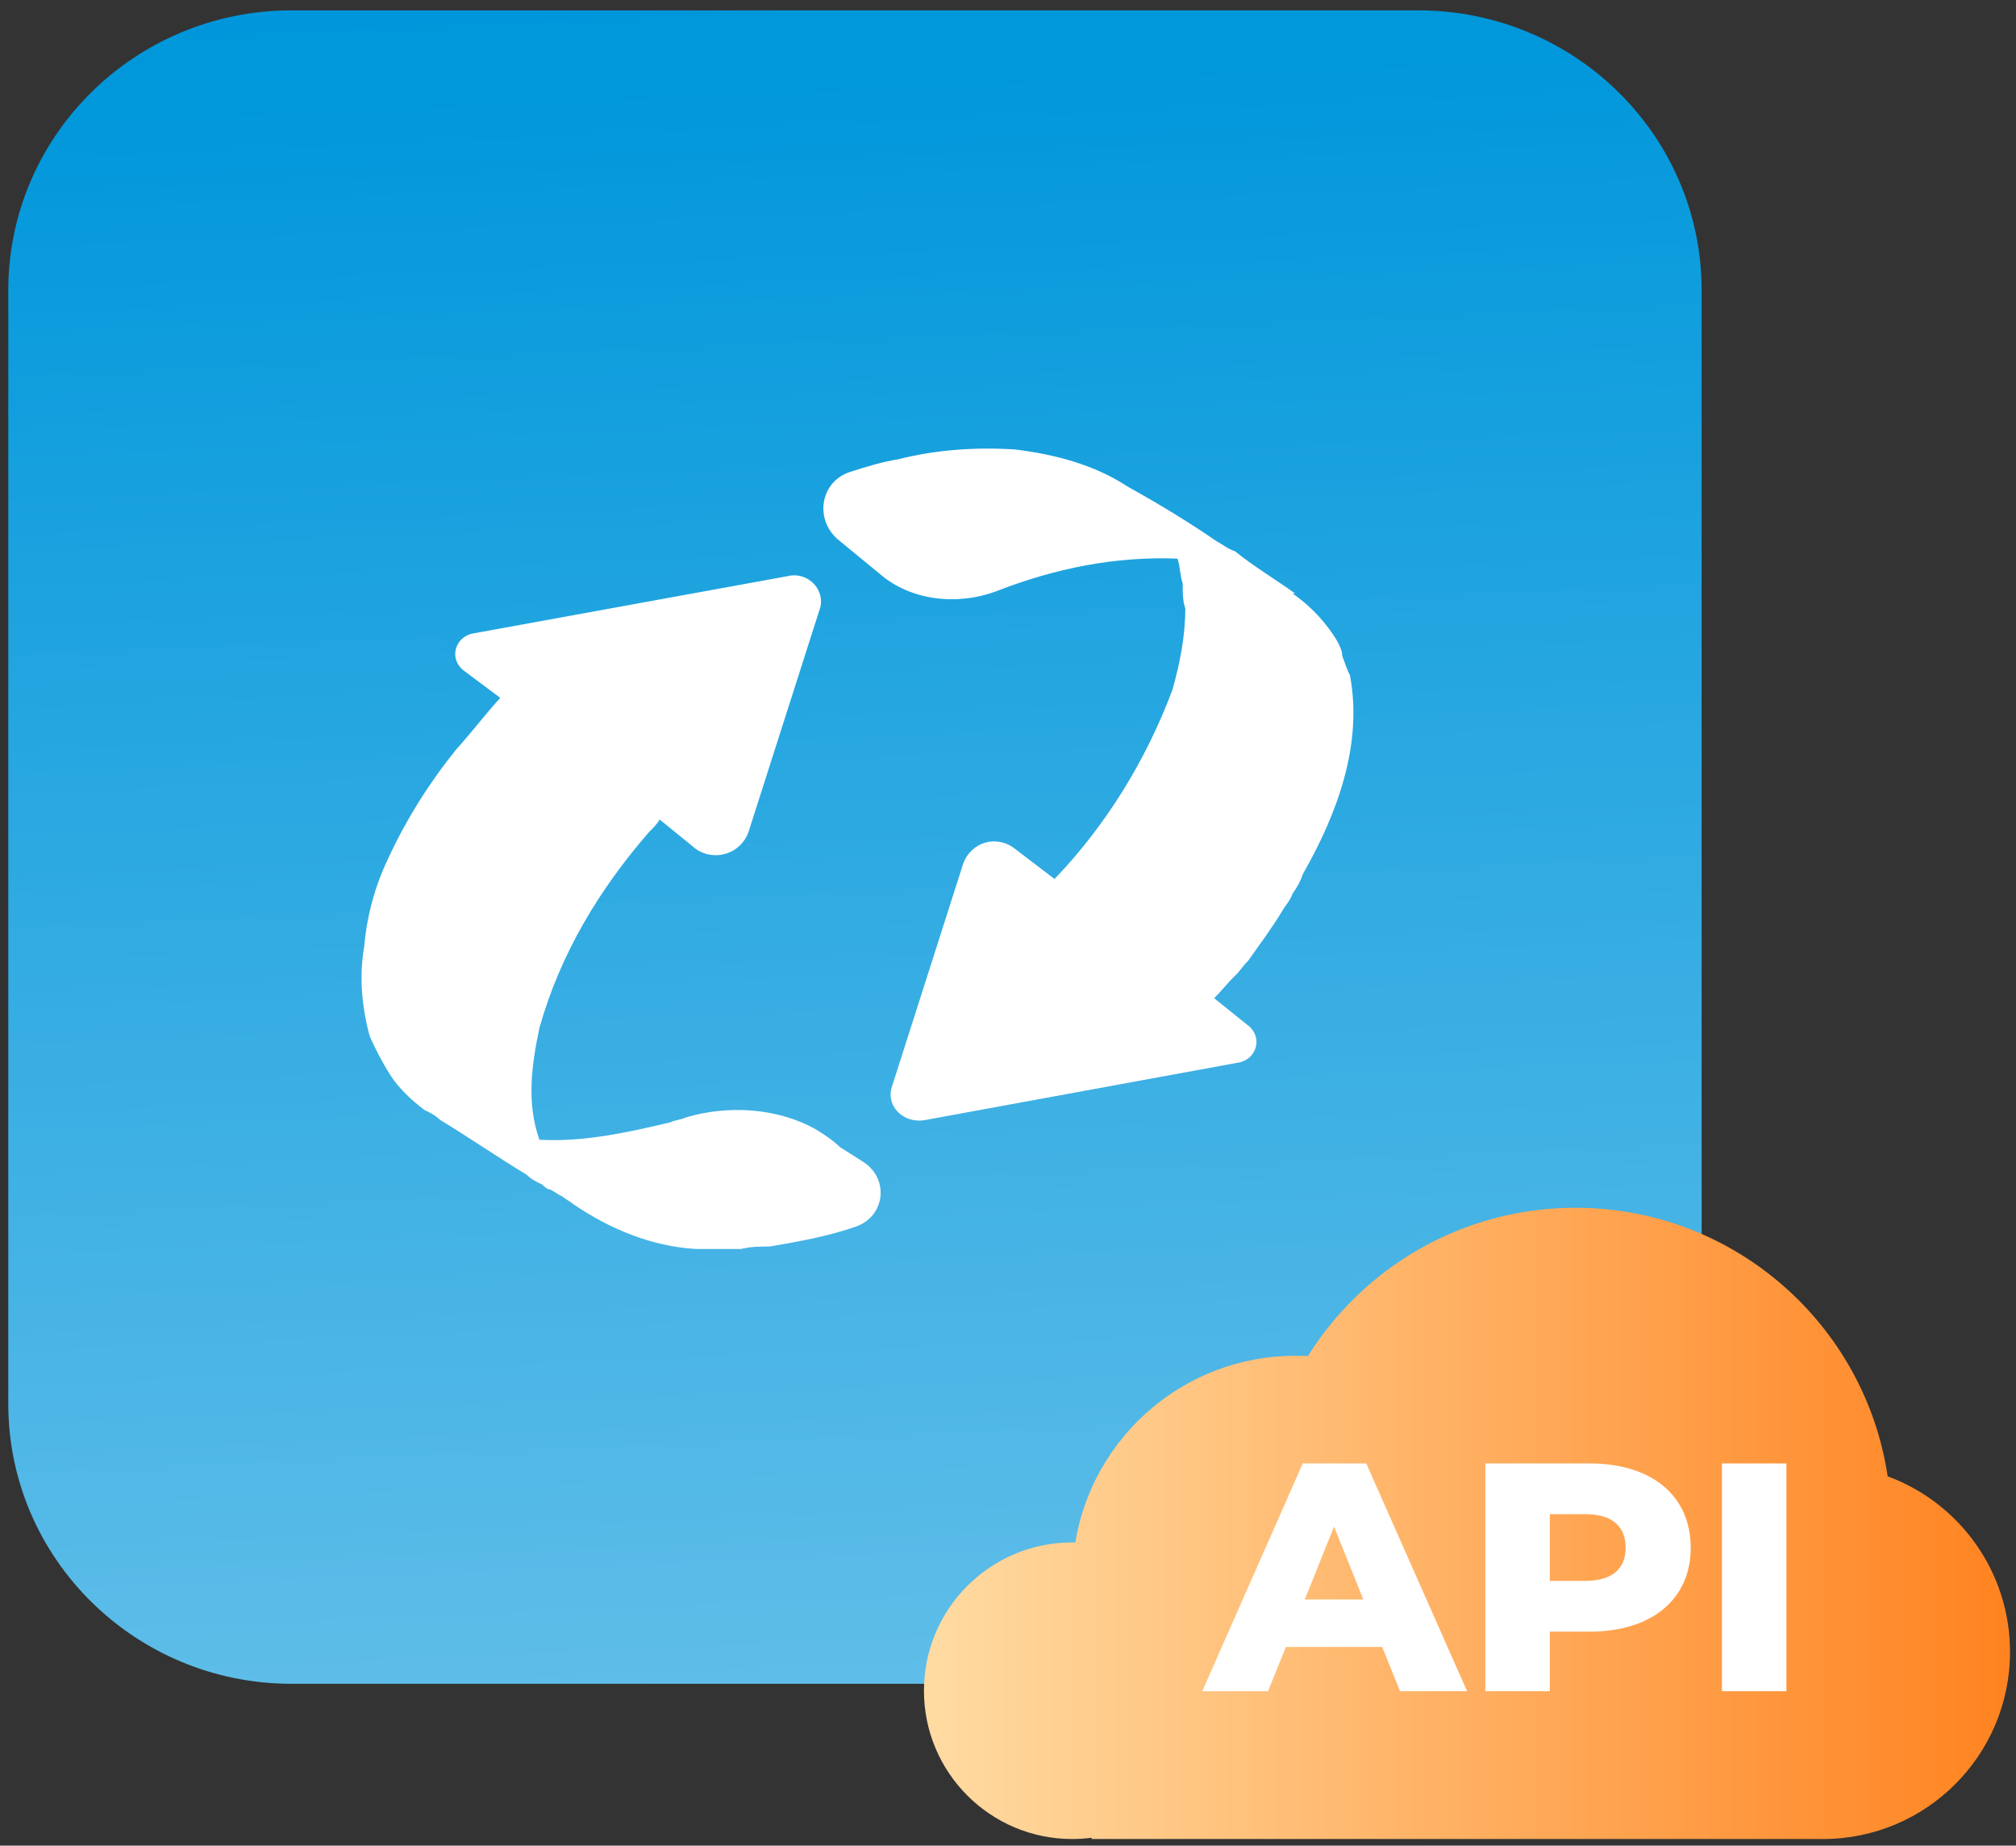
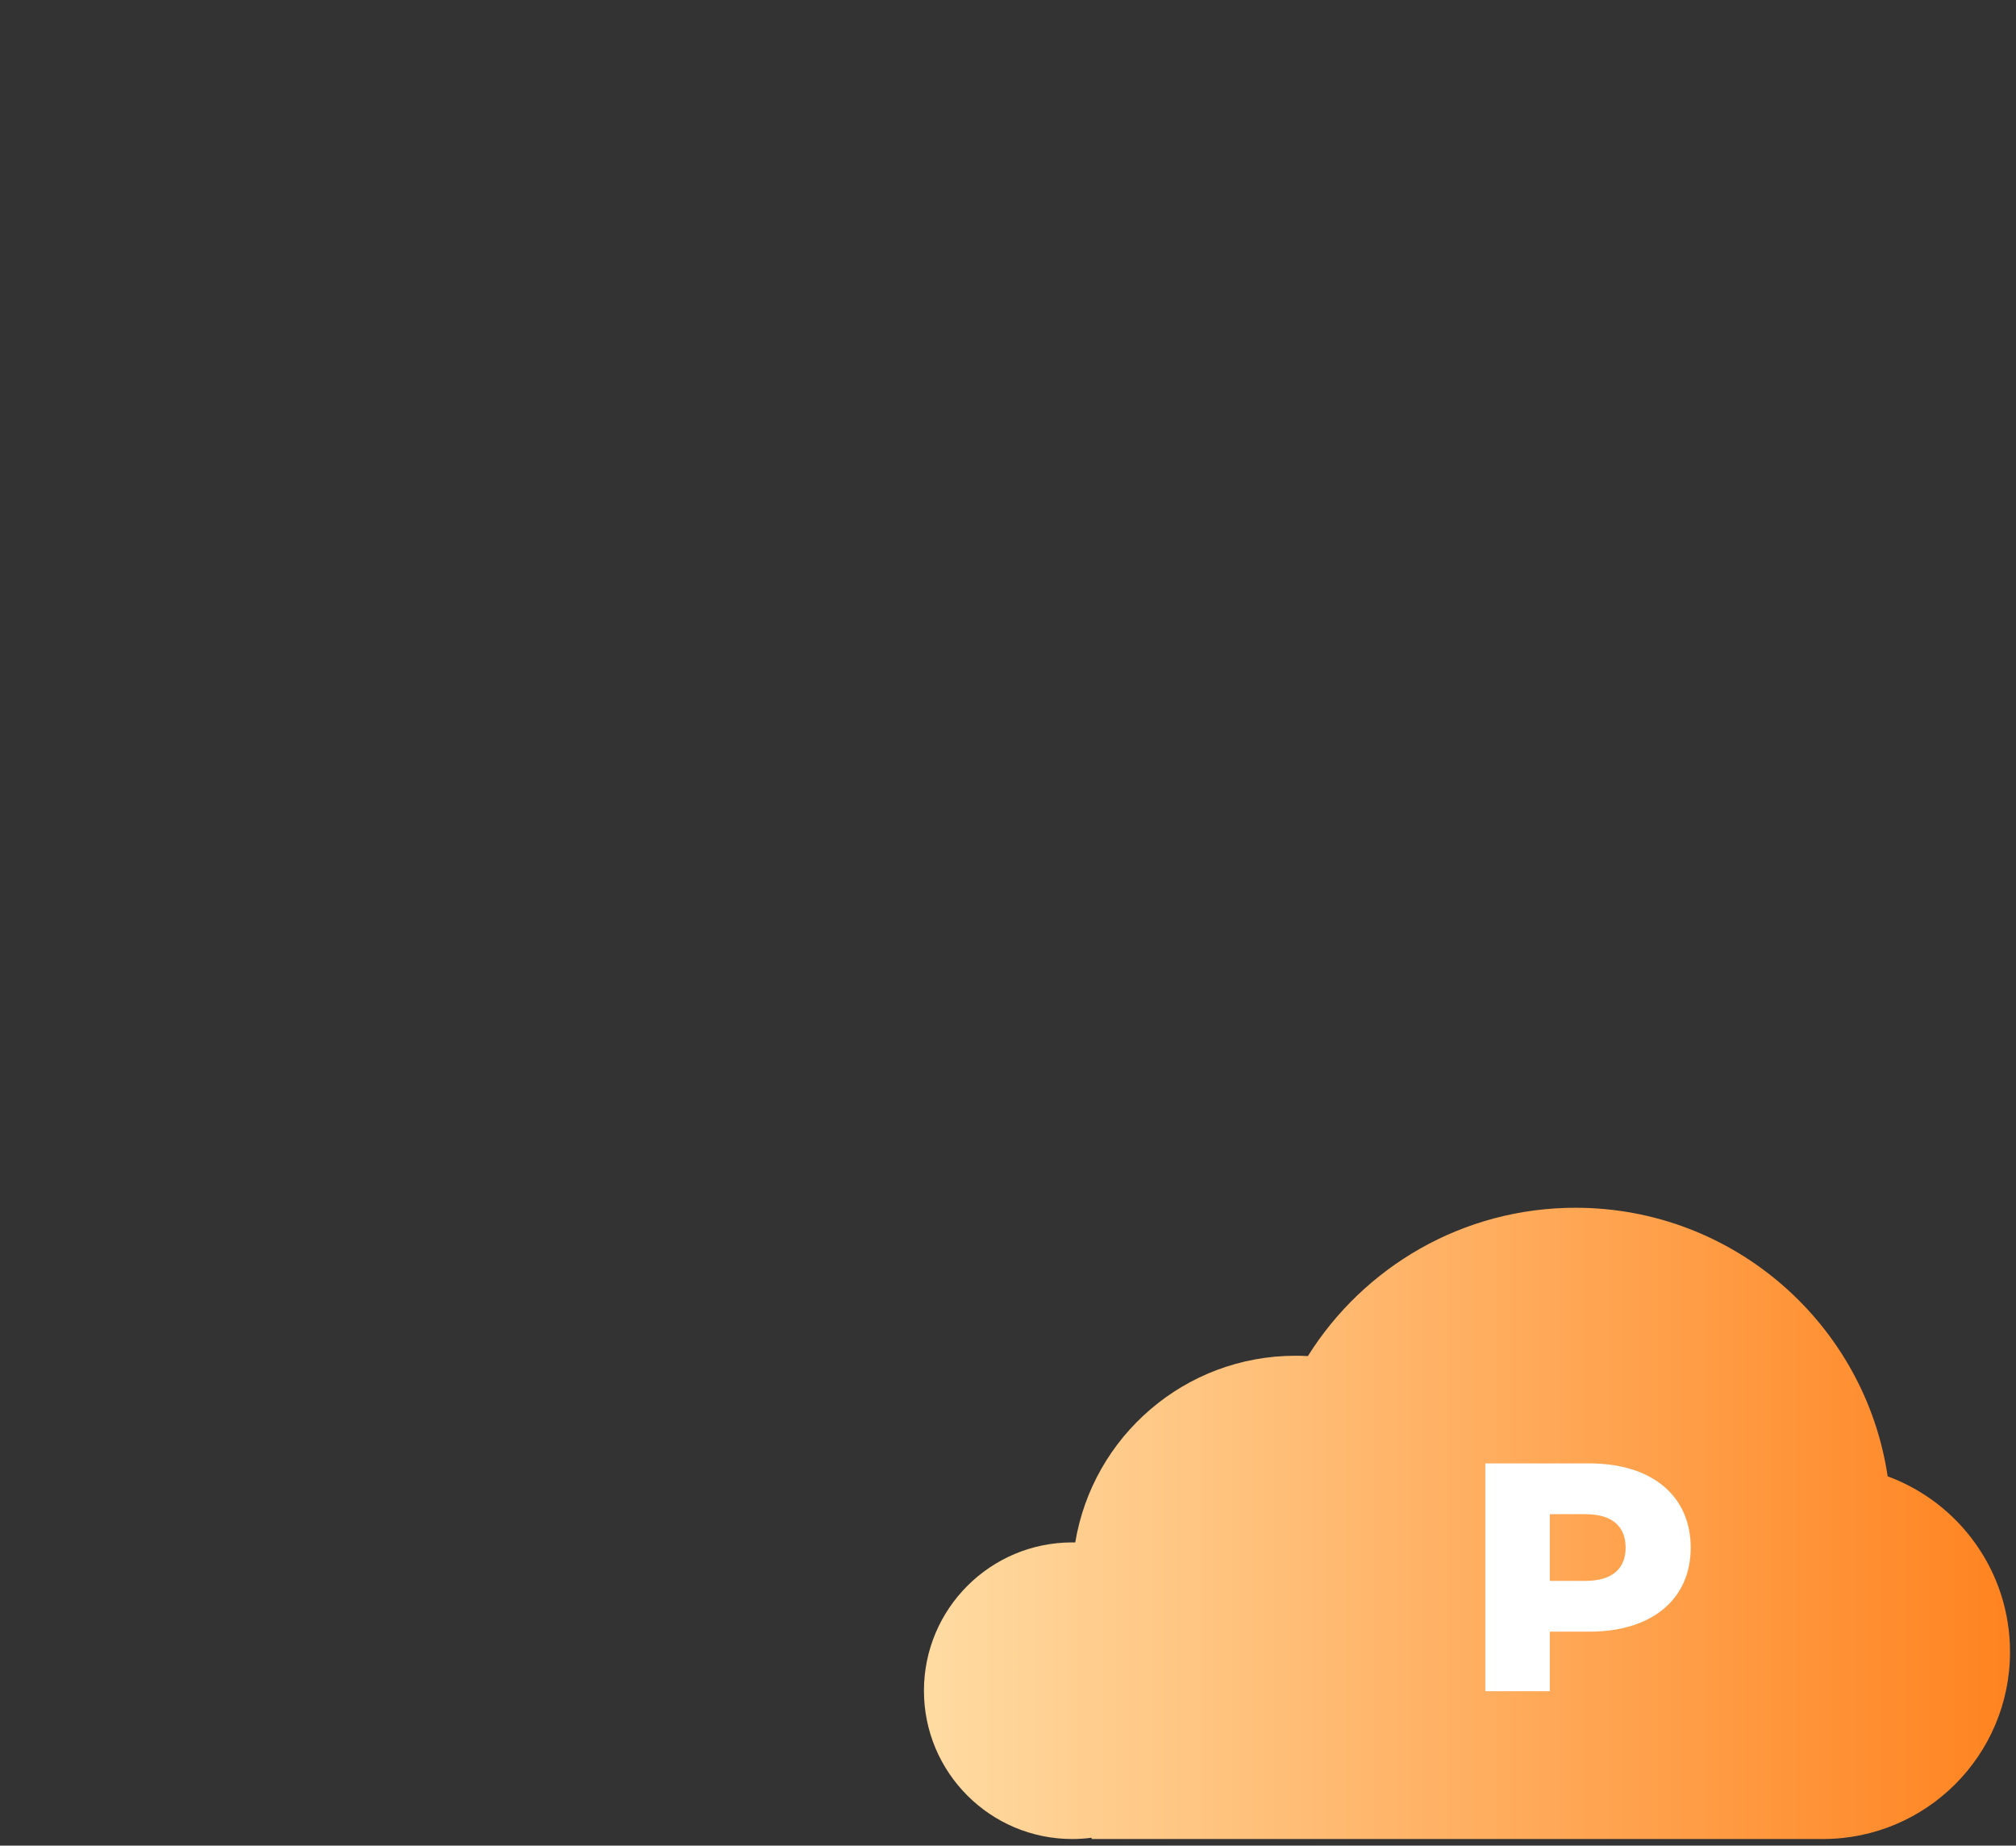
<svg xmlns="http://www.w3.org/2000/svg" width="201" height="184" viewBox="0 0 201 184" fill="none">
  <rect x="0" y="0" width="201" height="184" fill="#333333" stroke="none" />
  <g clip-path="url(#clip0_115_8949)">
-     <path d="M141.409 1.032H29.075C13.474 1.032 0.826 13.53 0.826 28.946V139.951C0.826 155.367 13.474 167.865 29.075 167.865H141.409C157.01 167.865 169.658 155.367 169.658 139.951V28.946C169.658 13.53 157.01 1.032 141.409 1.032Z" fill="url(#paint0_linear_115_8949)" />
-     <path fill-rule="evenodd" clip-rule="evenodd" d="M134.599 67.335C134.339 66.841 134.079 66.101 133.819 65.355C133.819 64.861 133.559 64.368 133.299 63.869C132.26 62.136 130.694 60.408 128.869 59.169H129.129C127.044 57.677 124.959 56.438 123.133 54.957C122.354 54.71 121.834 54.216 121.308 53.969C118.437 51.99 115.572 50.262 112.442 48.518C109.051 46.291 105.141 45.304 101.236 44.811C97.325 44.564 93.415 44.811 89.499 45.798C87.933 46.045 86.374 46.538 84.803 47.032C81.678 48.019 81.152 51.984 83.763 53.964L87.674 57.178C90.798 59.909 95.494 60.403 99.405 58.916C105.141 56.684 111.142 55.445 117.398 55.692C117.658 56.432 117.658 57.425 117.917 58.165C117.917 59.163 117.917 59.904 118.177 60.649C118.177 63.37 117.658 66.09 116.878 68.821C114.267 75.742 110.356 82.181 105.141 87.632L101.236 84.654C99.405 83.168 96.805 83.914 96.02 86.14L88.979 108.176C88.199 110.156 90.019 112.13 92.369 111.637L123.393 105.949C125.219 105.703 126.004 103.465 124.433 102.231L121.048 99.511C121.828 98.77 122.348 98.025 123.133 97.284C123.653 96.791 123.913 96.297 124.433 95.798C125.479 94.306 126.784 92.573 127.824 90.846C128.084 90.352 128.604 89.859 128.863 89.113C129.383 88.372 129.643 87.879 129.903 87.133C133.294 81.188 135.905 74.256 134.594 67.324L134.599 67.335ZM78.553 57.435L47.269 63.133C45.444 63.38 44.658 65.607 46.224 66.841L49.874 69.572C48.309 71.305 47.003 73.033 45.444 74.766C42.839 77.99 40.488 81.698 38.668 85.657C37.363 88.388 36.577 91.356 36.317 94.323C35.797 97.3 36.057 100.267 36.837 103.234C37.357 104.468 38.143 105.965 38.928 107.199C39.708 108.434 41.013 109.673 42.313 110.66C42.839 110.907 43.358 111.154 43.878 111.647C46.743 113.38 49.614 115.366 52.485 117.099C53.005 117.592 53.525 117.839 54.05 118.086C54.31 118.333 54.57 118.579 54.83 118.579C55.35 118.826 55.61 119.073 56.13 119.32C56.39 119.567 56.91 119.814 57.175 120.06C60.82 122.534 64.996 124.272 69.426 124.519H73.857C74.897 124.272 75.682 124.272 76.728 124.272C79.593 123.779 82.463 123.285 85.328 122.287C88.199 121.3 88.719 117.587 86.108 115.859C85.328 115.366 84.543 114.872 83.763 114.373C82.983 113.622 82.198 113.128 81.418 112.635C77.507 110.408 72.551 110.161 68.381 111.401C67.861 111.647 67.341 111.647 66.816 111.894C62.645 112.881 58.209 113.874 53.779 113.627C52.479 109.92 52.999 106.207 53.779 102.489C55.864 95.063 59.775 88.63 64.725 82.932C64.985 82.685 65.505 82.191 65.765 81.698L69.415 84.665C71.24 85.899 73.846 85.158 74.631 82.932L81.672 60.907C82.452 58.927 80.627 56.942 78.541 57.435H78.553Z" fill="white" />
    <path d="M188.204 147.181C185.94 132.029 172.869 120.407 157.085 120.407C145.834 120.407 135.961 126.313 130.399 135.193C129.994 135.171 129.584 135.16 129.173 135.16C118.117 135.16 108.948 143.213 107.205 153.775C107.106 153.775 107.006 153.769 106.906 153.769C98.736 153.769 92.12 160.39 92.12 168.555C92.12 176.719 98.741 183.34 106.906 183.34C107.561 183.34 108.204 183.296 108.837 183.213V183.34H181.749C192.05 183.34 200.403 174.987 200.403 164.686C200.403 156.65 195.325 149.806 188.204 147.181Z" fill="url(#paint1_linear_115_8949)" />
-     <path d="M137.81 164.192H128.208L126.421 168.605H119.866L129.89 145.894H136.217L146.274 168.605H139.591L137.804 164.192H137.81ZM135.928 159.458L133.009 152.193L130.09 159.458H135.928Z" fill="white" />
    <path d="M168.568 154.296C168.568 159.453 164.678 162.666 158.478 162.666H154.521V168.605H148.094V145.894H158.478C164.678 145.894 168.568 149.107 168.568 154.296ZM162.08 154.296C162.08 152.187 160.748 150.955 158.09 150.955H154.521V157.604H158.09C160.748 157.604 162.08 156.372 162.08 154.296Z" fill="white" />
-     <path d="M171.683 145.894H178.11V168.605H171.683V145.894Z" fill="white" />
  </g>
  <defs>
    <linearGradient id="paint0_linear_115_8949" x1="132.195" y1="-272.196" x2="154.843" y2="263.09" gradientUnits="userSpaceOnUse">
      <stop stop-color="#007FDB" />
      <stop offset="0.516" stop-color="#0097DB" />
      <stop offset="1" stop-color="#99D5F1" />
    </linearGradient>
    <linearGradient id="paint1_linear_115_8949" x1="92.115" y1="151.877" x2="200.403" y2="151.877" gradientUnits="userSpaceOnUse">
      <stop stop-color="#FFDBA2" />
      <stop offset="1" stop-color="#FF8320" />
    </linearGradient>
    <clipPath id="clip0_115_8949">
      <rect width="199.801" height="183.816" fill="white" transform="translate(0.826 0.033)" />
    </clipPath>
  </defs>
</svg>